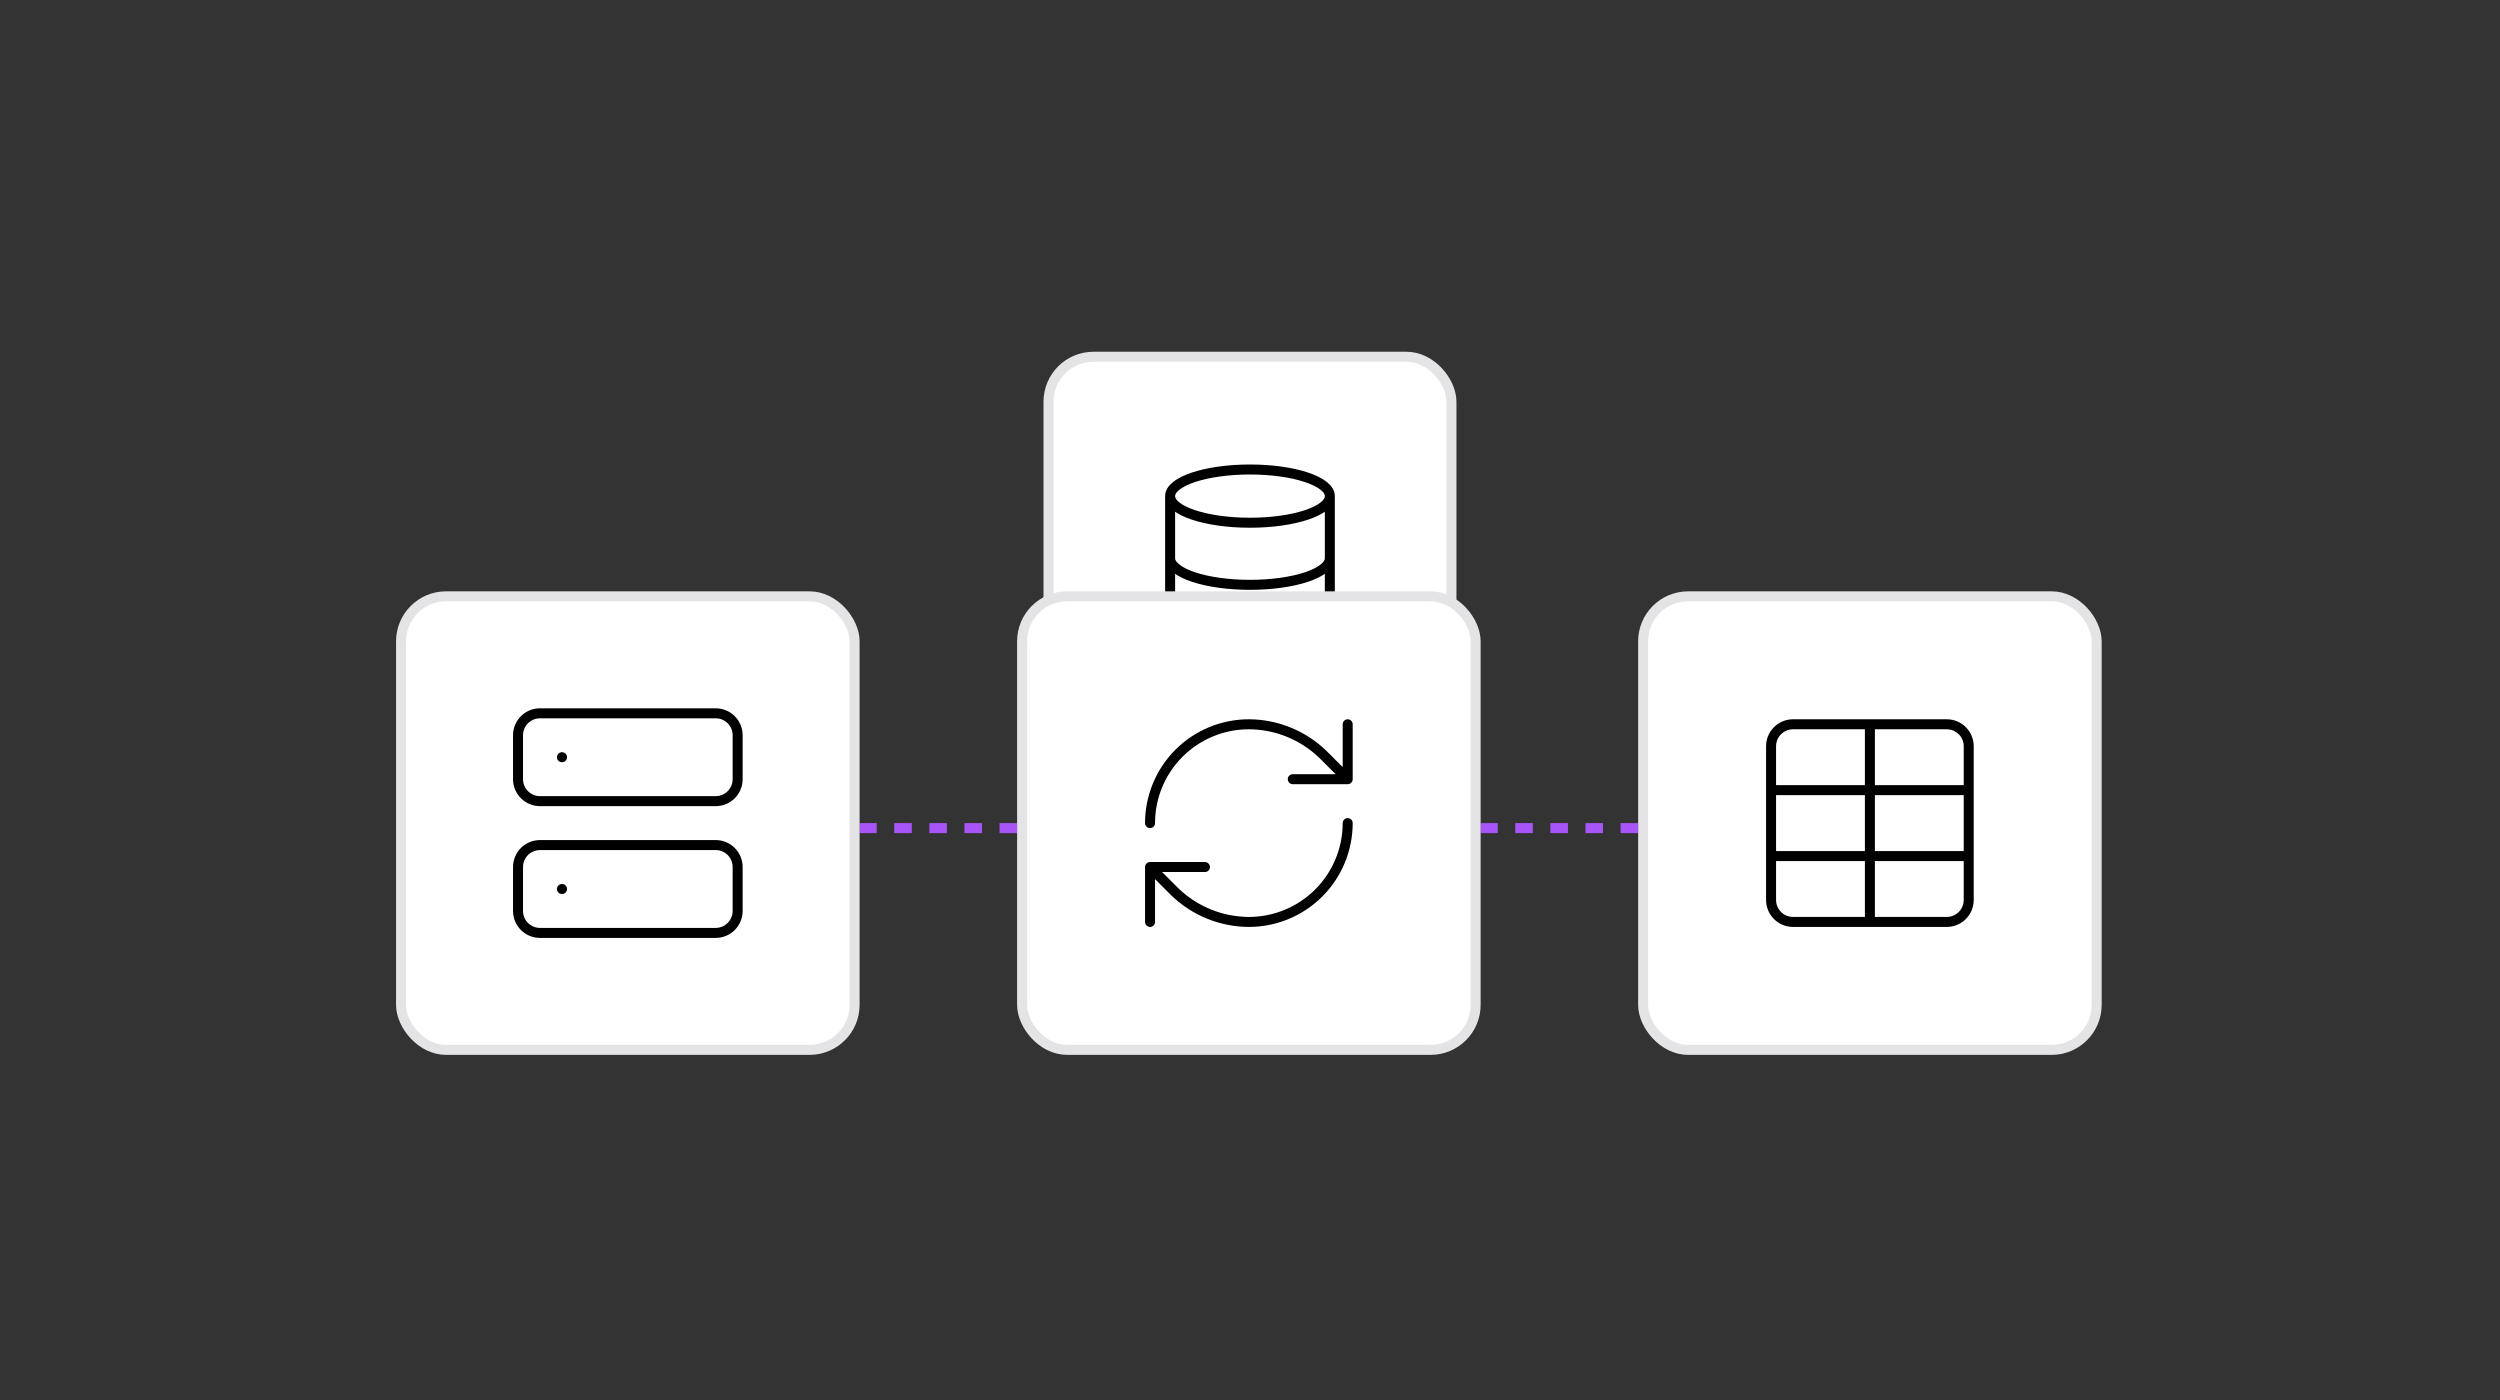
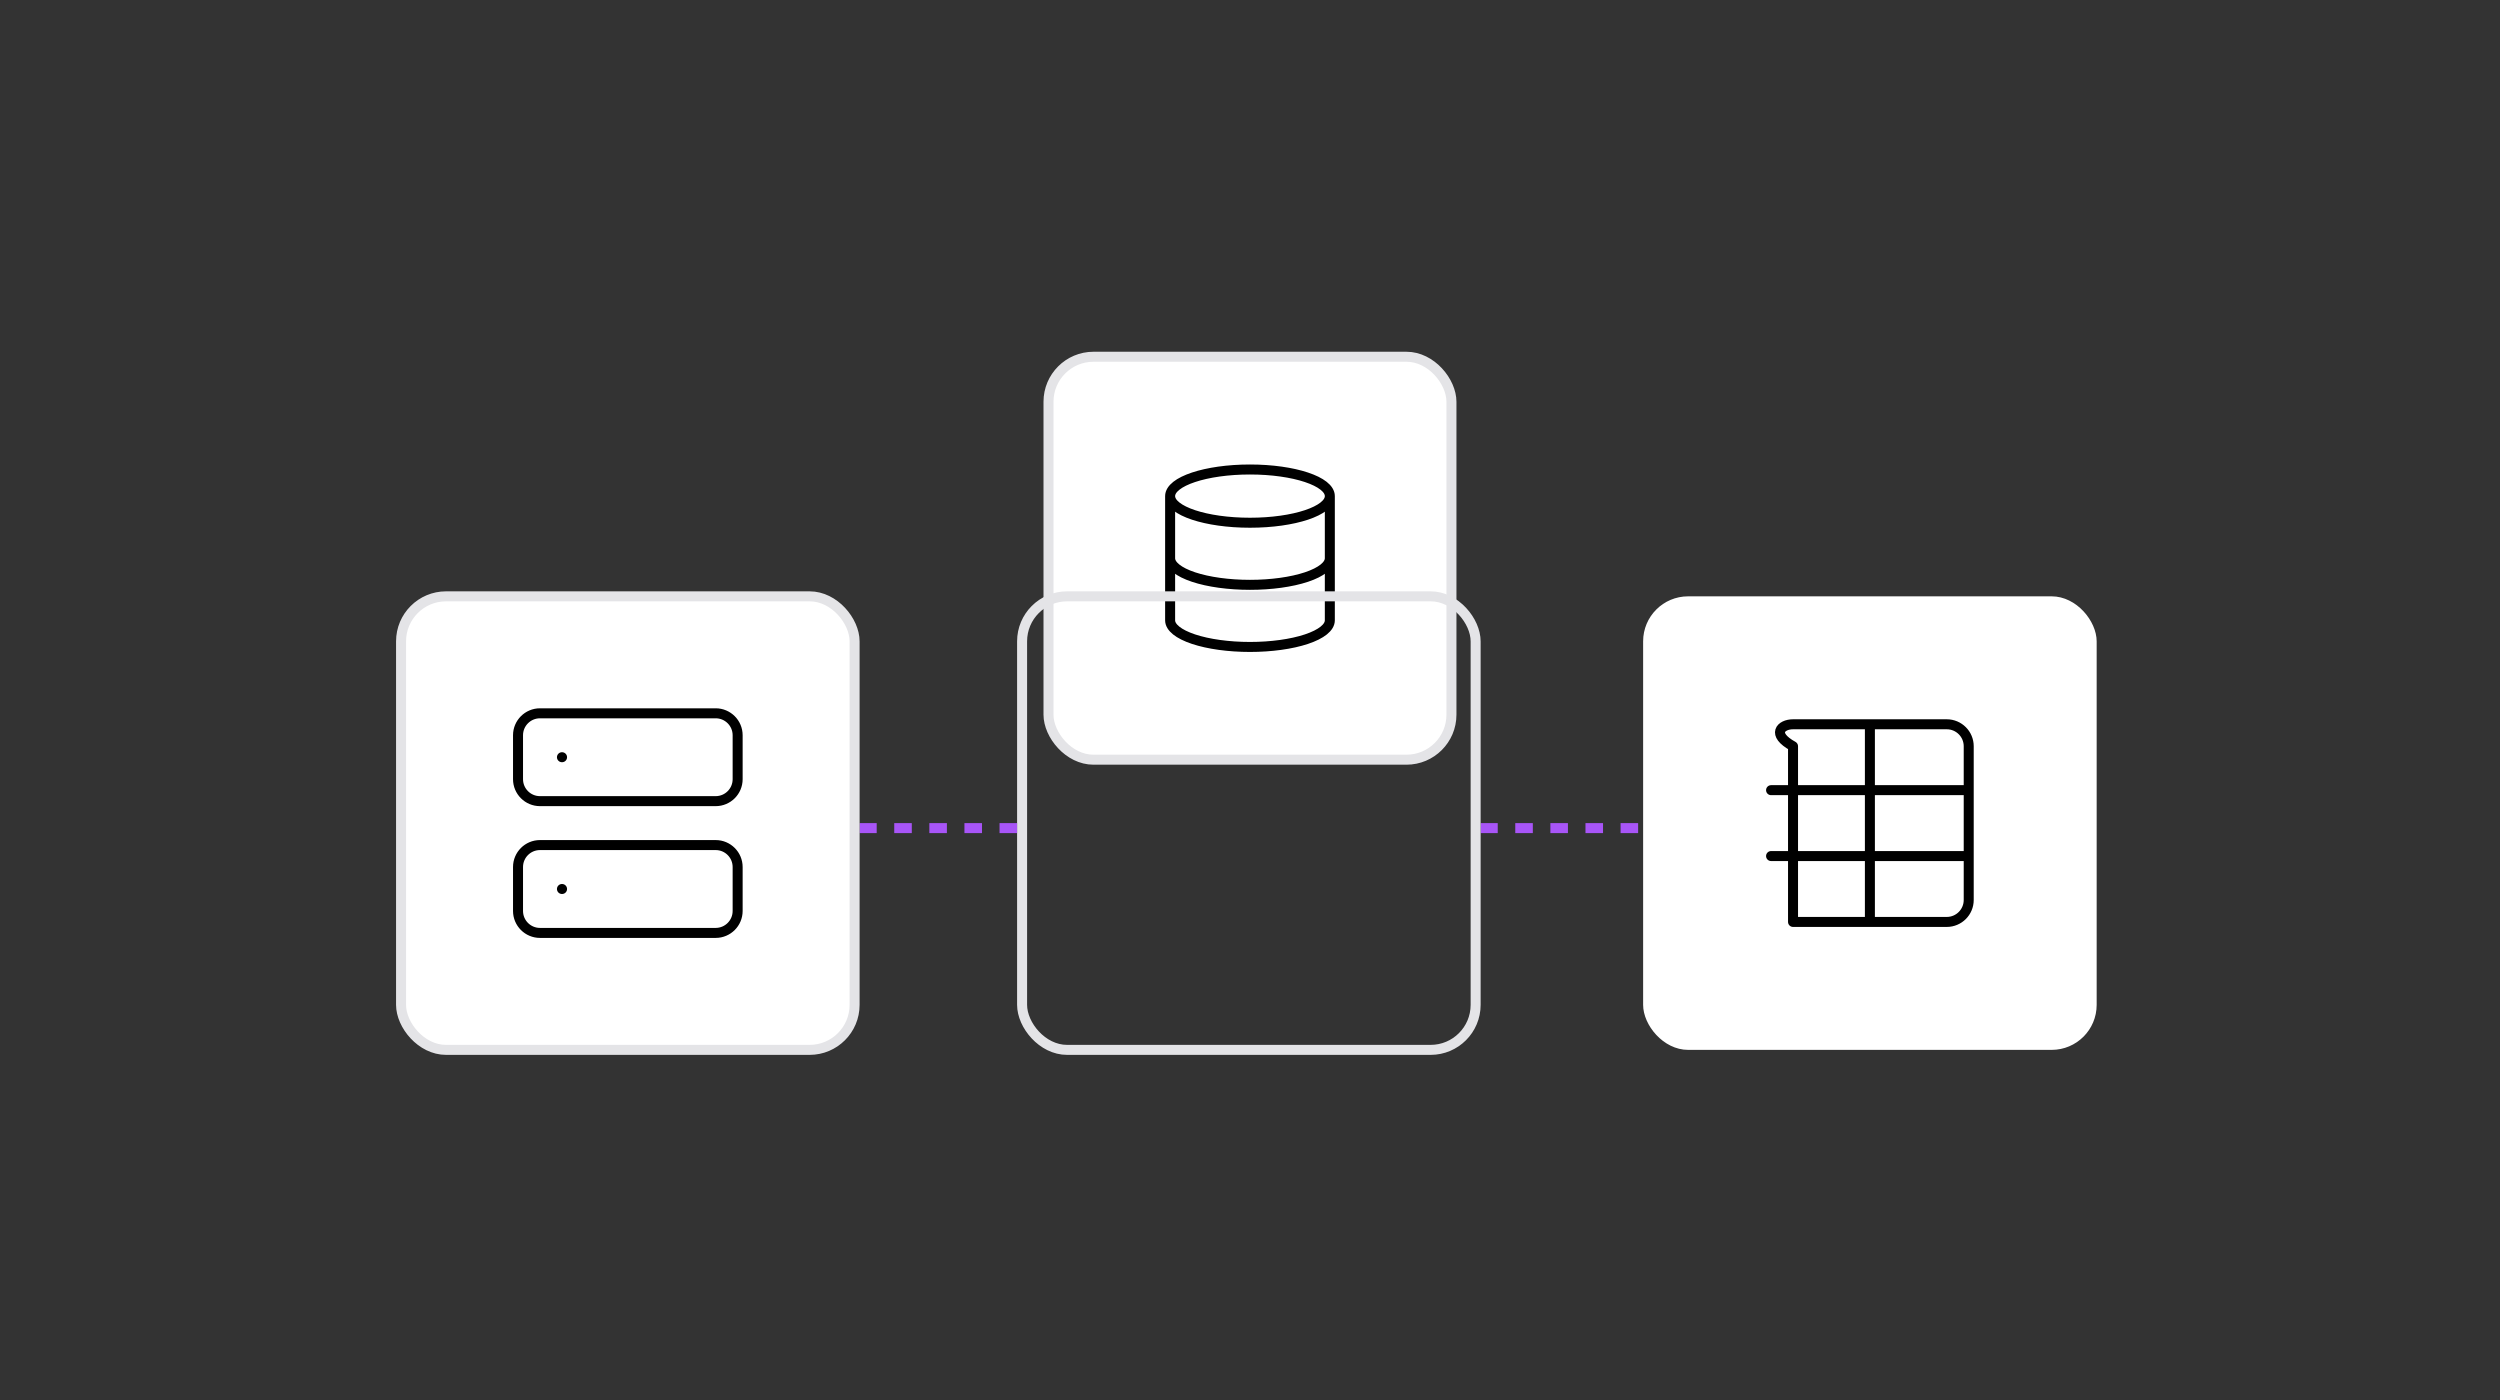
<svg xmlns="http://www.w3.org/2000/svg" fill="none" viewBox="0 0 500 280" height="280" width="500">
  <rect x="0" y="0" width="500" height="280" fill="#333333" stroke="none" />
  <rect fill="white" rx="9" height="80.59" width="80.59" y="71.35" x="209.7" />
  <rect stroke-width="2" stroke="#E4E4E7" rx="9" height="80.59" width="80.59" y="71.35" x="209.7" />
  <path stroke-linejoin="round" stroke-linecap="round" stroke-width="2" stroke="black" d="M265.966 99.223C265.966 102.163 258.816 104.546 249.995 104.546C241.174 104.546 234.024 102.163 234.024 99.223M265.966 99.223C265.966 96.282 258.816 93.899 249.995 93.899C241.174 93.899 234.024 96.282 234.024 99.223M265.966 99.223V124.067C265.966 125.479 264.283 126.833 261.288 127.831C258.293 128.83 254.231 129.39 249.995 129.39C245.759 129.39 241.697 128.83 238.702 127.831C235.706 126.833 234.024 125.479 234.024 124.067V99.223M234.024 111.645C234.024 113.057 235.706 114.411 238.702 115.409C241.697 116.408 245.759 116.968 249.995 116.968C254.231 116.968 258.293 116.408 261.288 115.409C264.283 114.411 265.966 113.057 265.966 111.645" />
  <rect fill="white" rx="9" height="90.708" width="90.708" y="119.267" x="328.625" />
-   <rect stroke-width="2" stroke="#E4E4E7" rx="9" height="90.708" width="90.708" y="119.267" x="328.625" />
-   <path stroke-linejoin="round" stroke-linecap="round" stroke-width="2" stroke="black" d="M373.979 144.856V184.387M354.213 158.033H393.744M354.213 171.21H393.744M358.606 144.856H389.352C391.778 144.856 393.744 146.822 393.744 149.248V179.995C393.744 182.421 391.778 184.387 389.352 184.387H358.606C356.18 184.387 354.213 182.421 354.213 179.995V149.248C354.213 146.822 356.18 144.856 358.606 144.856Z" />
+   <path stroke-linejoin="round" stroke-linecap="round" stroke-width="2" stroke="black" d="M373.979 144.856V184.387M354.213 158.033H393.744M354.213 171.21H393.744M358.606 144.856H389.352C391.778 144.856 393.744 146.822 393.744 149.248V179.995C393.744 182.421 391.778 184.387 389.352 184.387H358.606V149.248C354.213 146.822 356.18 144.856 358.606 144.856Z" />
  <line stroke-dasharray="3.51 3.51" stroke-width="2" stroke="#A855F7" y2="165.622" x2="296.127" y1="165.622" x1="327.625" />
-   <rect fill="white" rx="9" height="90.708" width="90.708" y="119.267" x="204.419" />
  <rect stroke-width="2" stroke="#E4E4E7" rx="9" height="90.708" width="90.708" y="119.267" x="204.419" />
-   <path stroke-linejoin="round" stroke-linecap="round" stroke-width="2" stroke="black" d="M230.007 164.622C230.007 159.379 232.089 154.352 235.796 150.645C239.503 146.938 244.531 144.856 249.773 144.856C255.298 144.877 260.602 147.033 264.575 150.874L269.538 155.837M269.538 155.837V144.856M269.538 155.837H258.557M269.538 164.622C269.538 169.864 267.456 174.891 263.749 178.598C260.042 182.305 255.015 184.387 249.773 184.387C244.247 184.366 238.943 182.21 234.97 178.37L230.007 173.406M230.007 173.406H240.988M230.007 173.406V184.387" />
  <line stroke-dasharray="3.51 3.51" stroke-width="2" stroke="#A855F7" y2="165.622" x2="171.921" y1="165.622" x1="203.419" />
  <rect fill="white" rx="9" height="90.708" width="90.708" y="119.267" x="80.212" />
  <rect stroke-width="2" stroke="#E4E4E7" rx="9" height="90.708" width="90.708" y="119.267" x="80.212" />
  <path stroke-linejoin="round" stroke-linecap="round" stroke-width="2" stroke="black" d="M112.39 151.444H112.411M112.39 177.799H112.411M107.997 142.66H143.136C145.562 142.66 147.528 144.626 147.528 147.052V155.837C147.528 158.263 145.562 160.229 143.136 160.229H107.997C105.571 160.229 103.605 158.263 103.605 155.837V147.052C103.605 144.626 105.571 142.66 107.997 142.66ZM107.997 169.014H143.136C145.562 169.014 147.528 170.98 147.528 173.406V182.191C147.528 184.617 145.562 186.583 143.136 186.583H107.997C105.571 186.583 103.605 184.617 103.605 182.191V173.406C103.605 170.98 105.571 169.014 107.997 169.014Z" />
</svg>